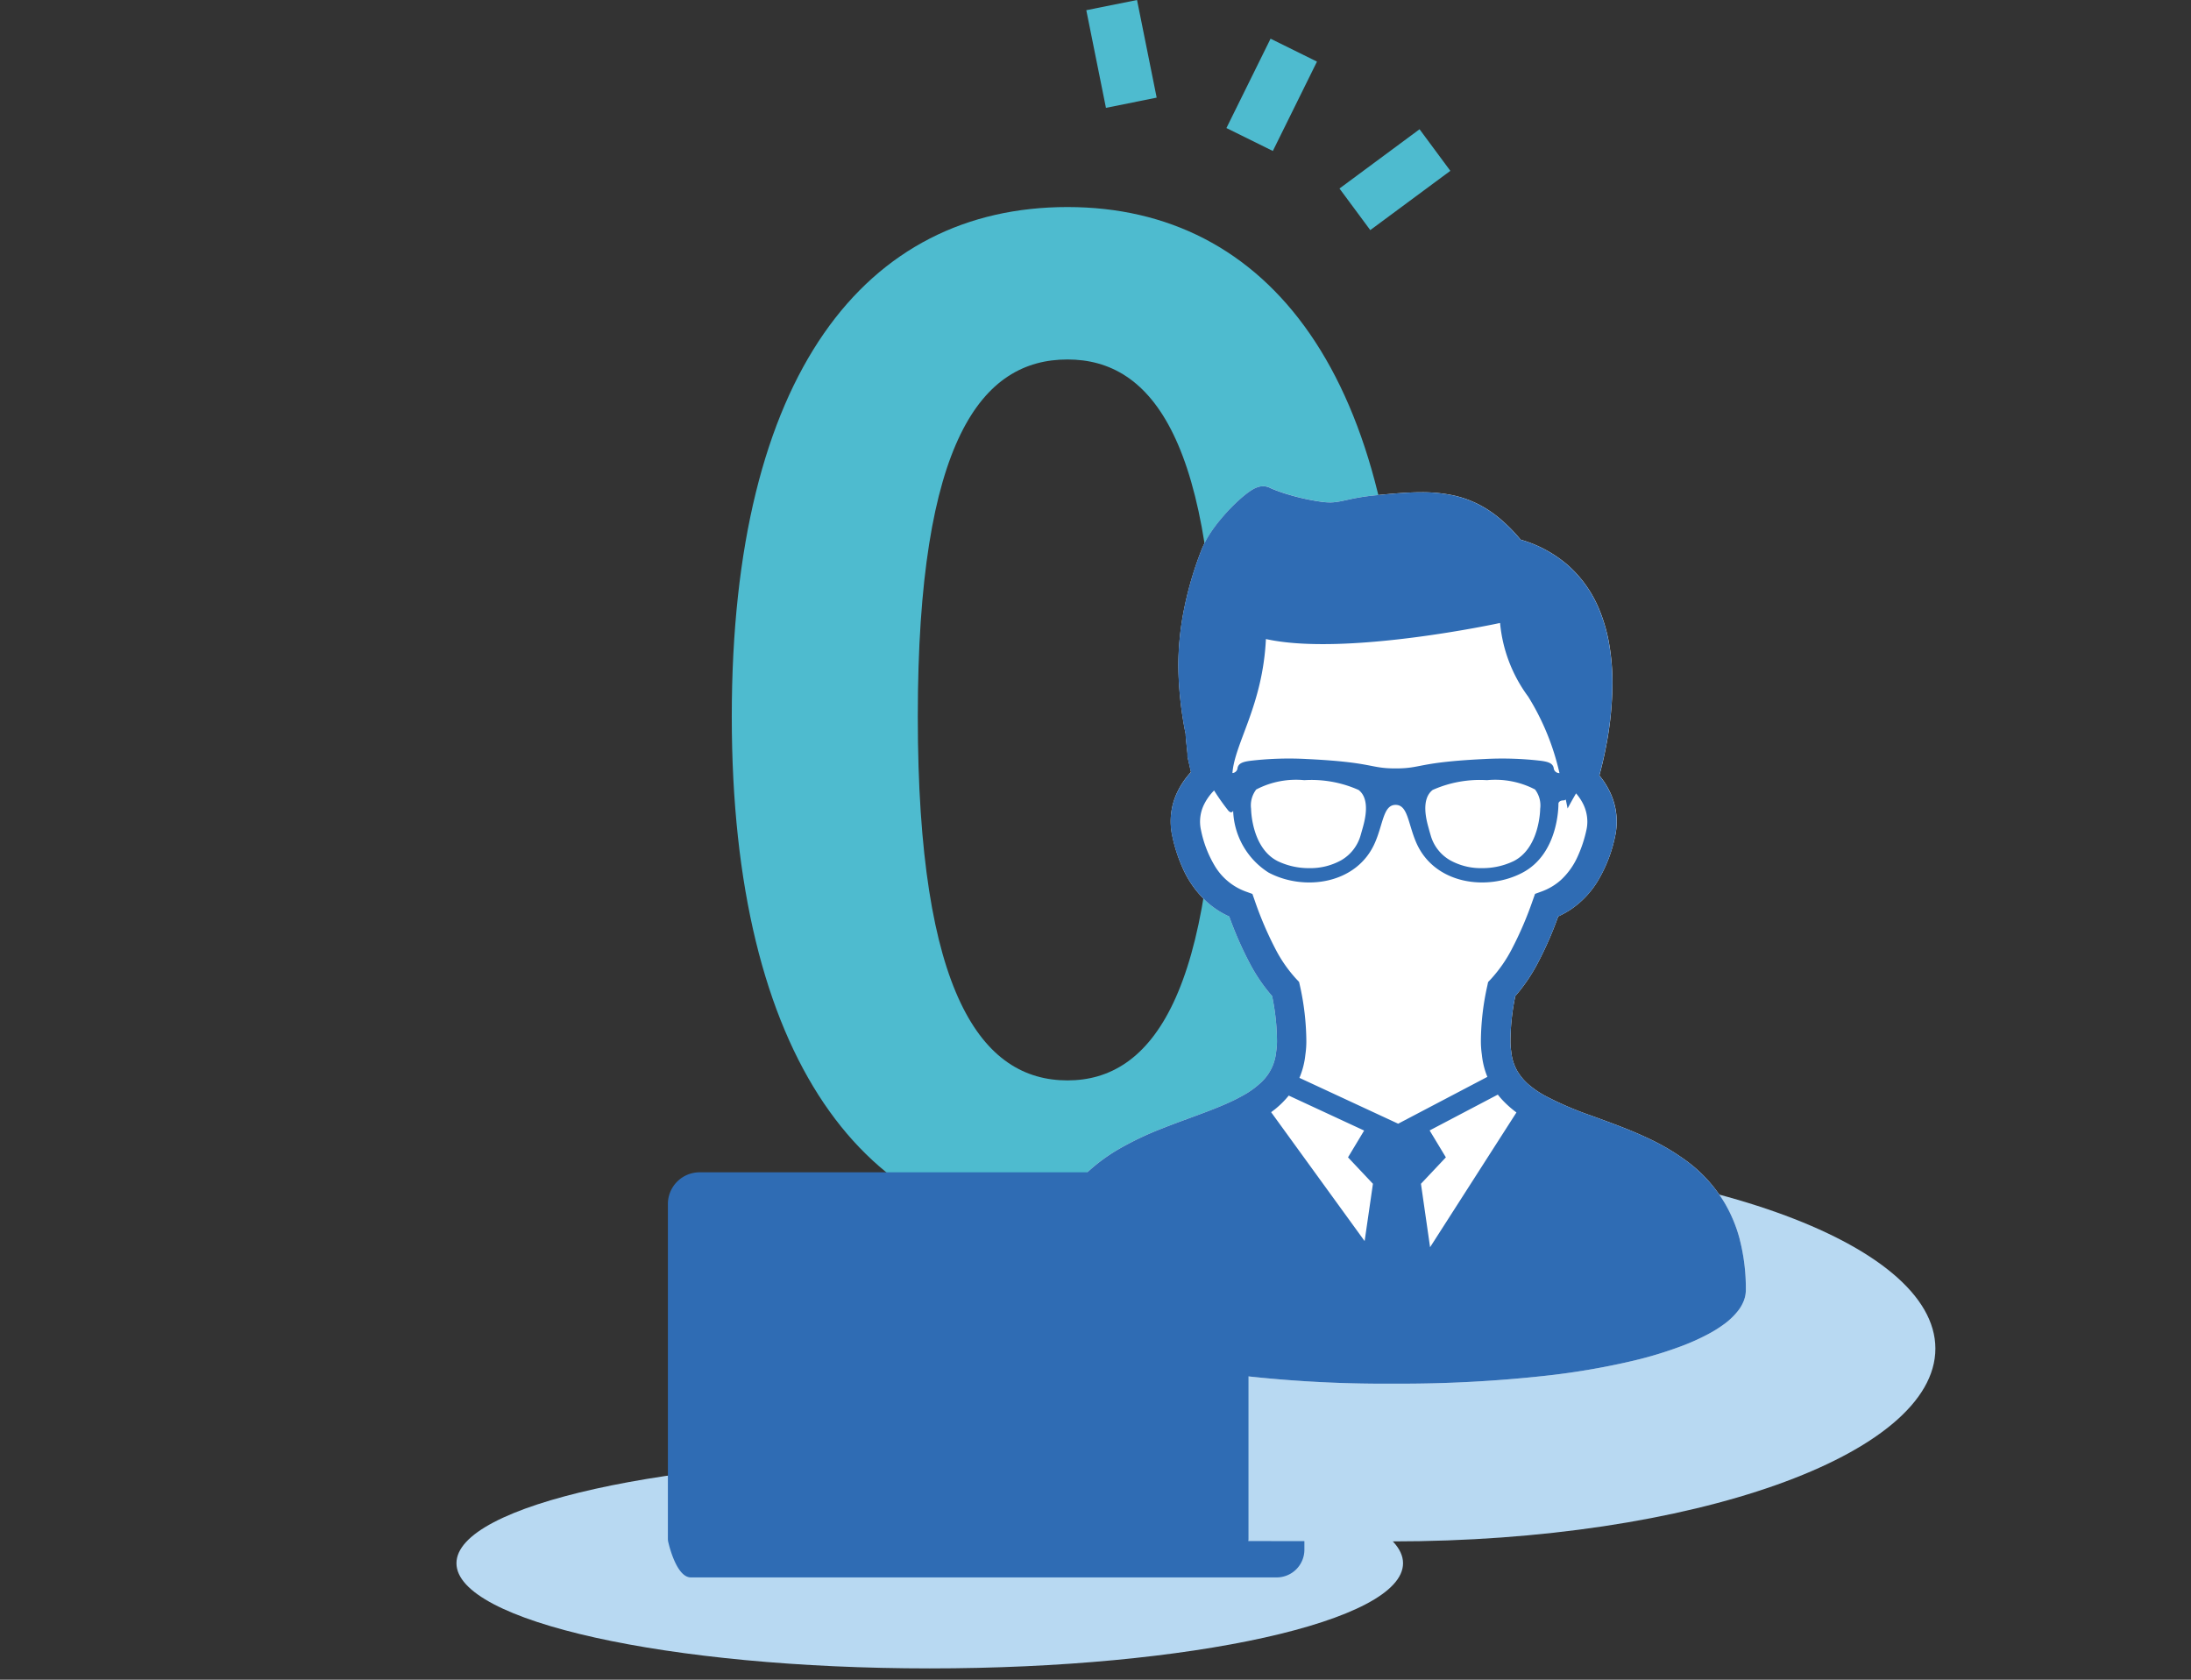
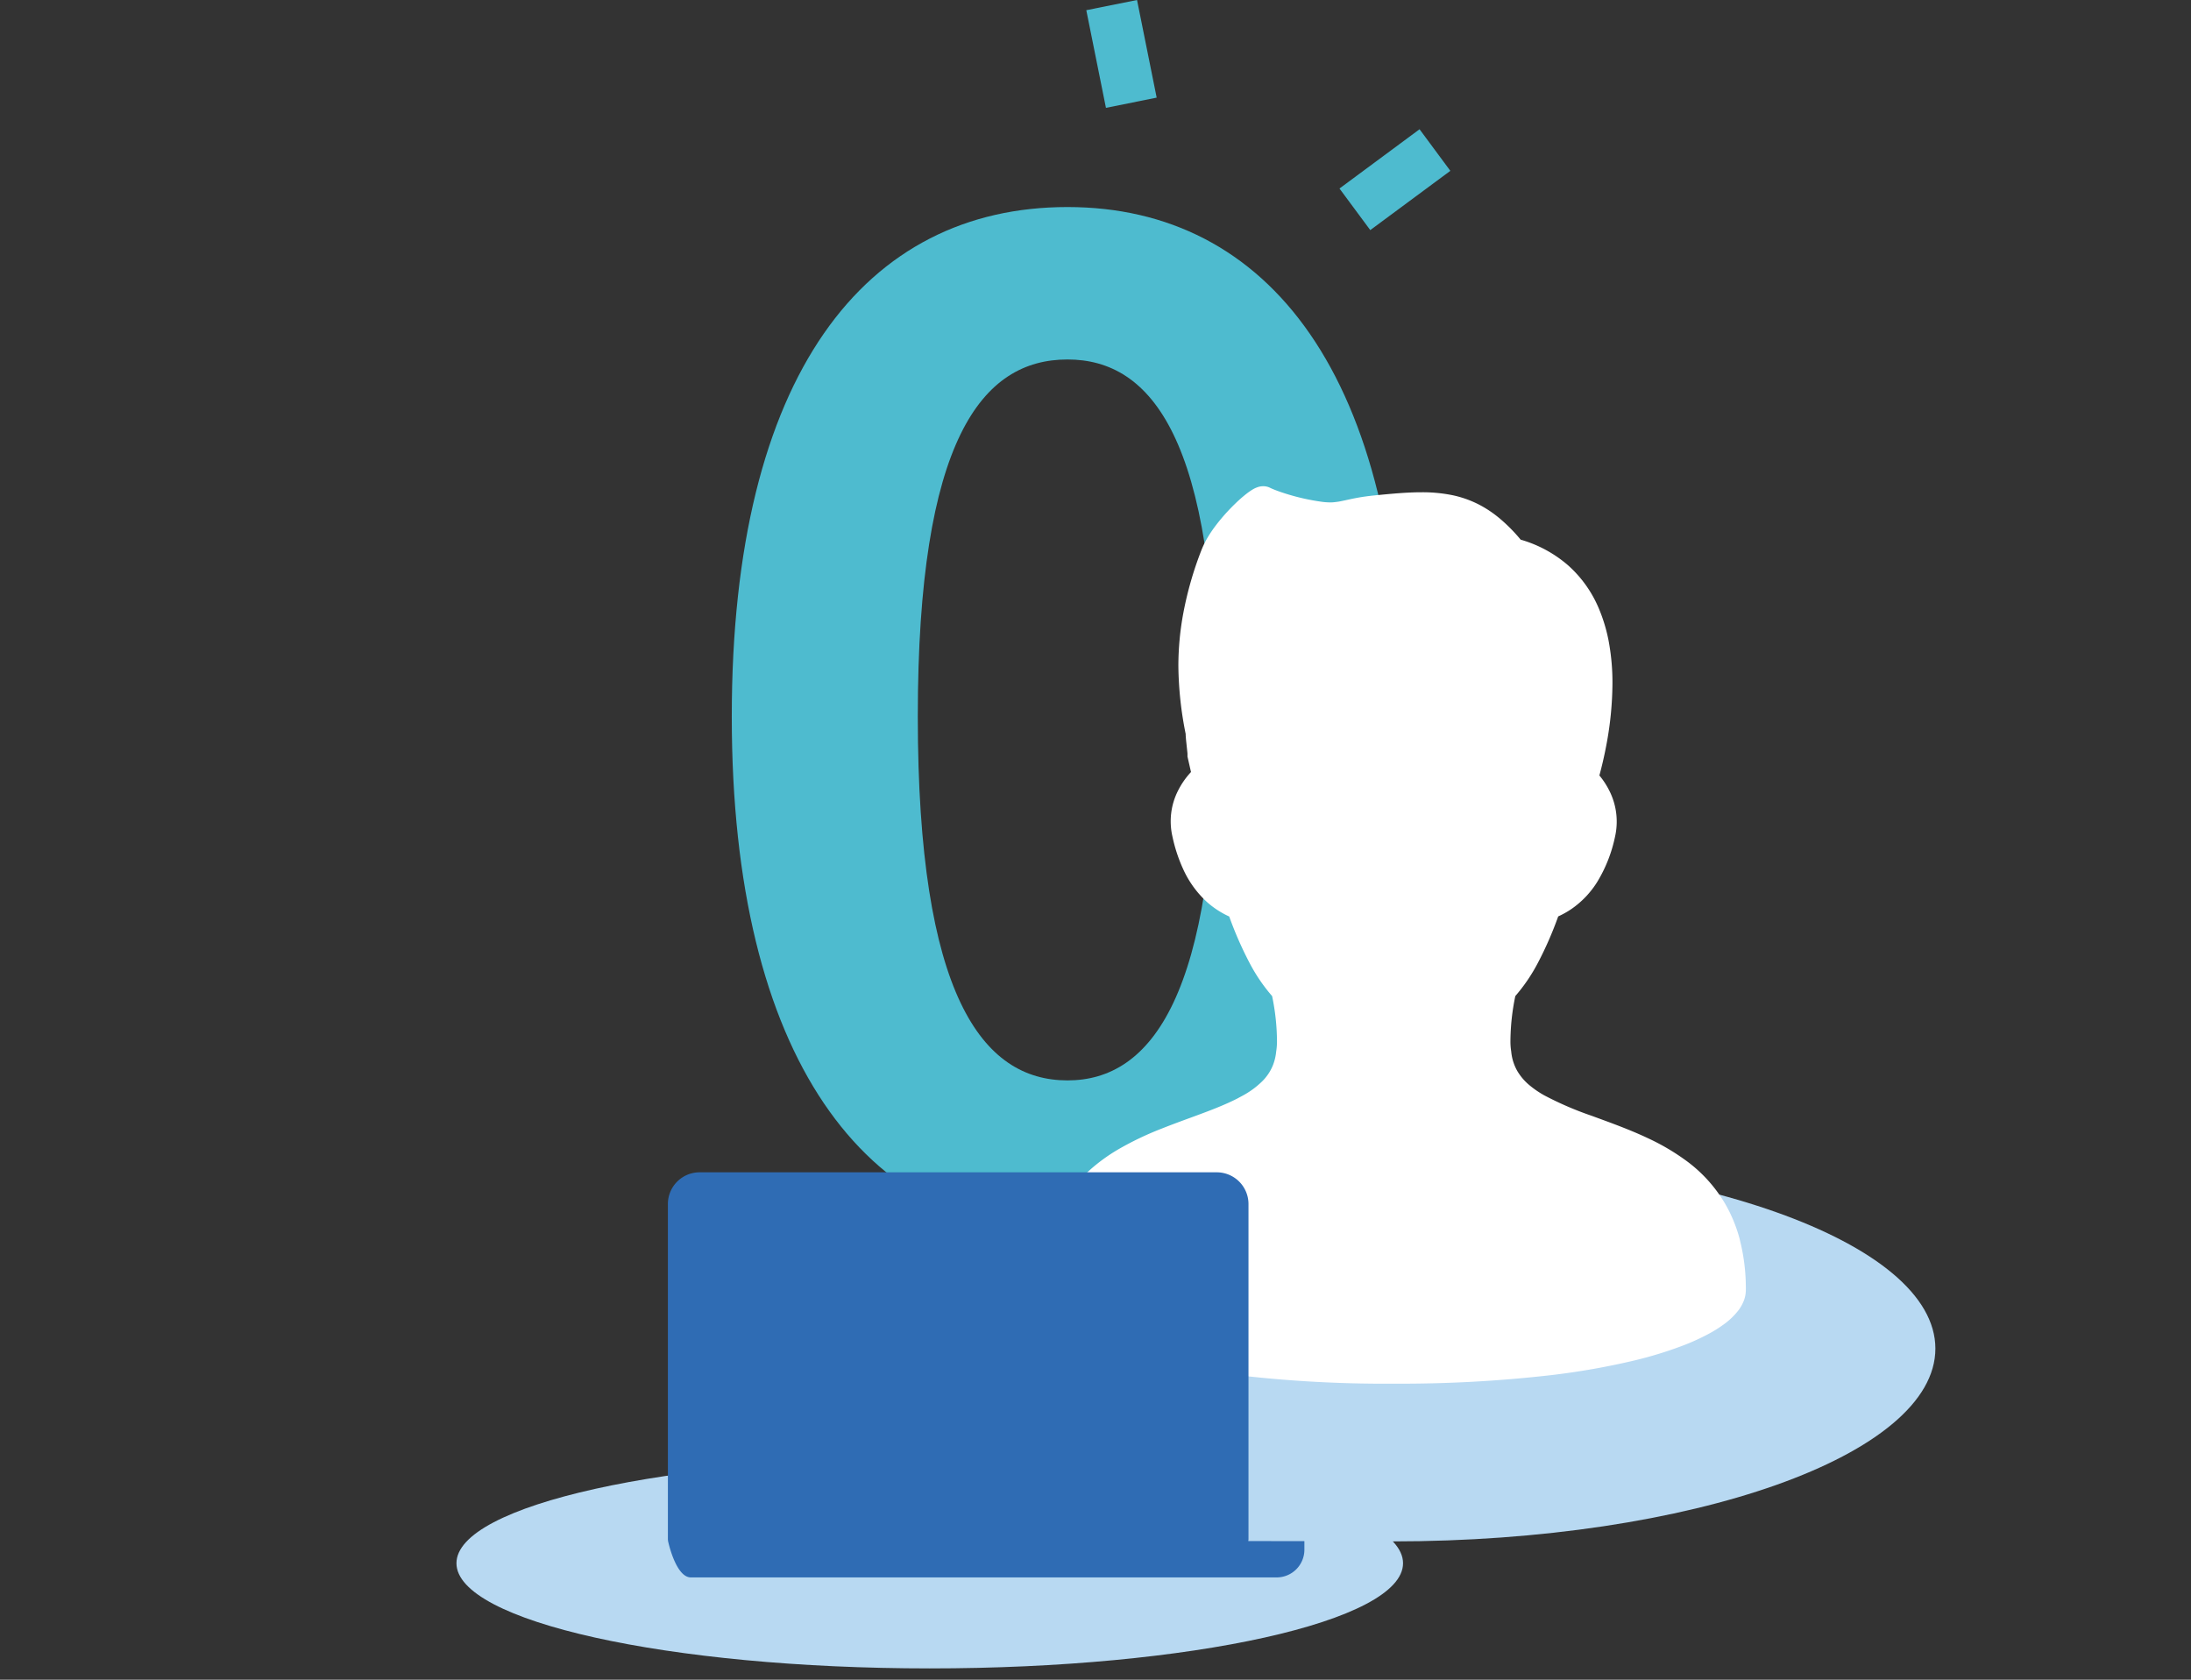
<svg xmlns="http://www.w3.org/2000/svg" width="120" height="92" viewBox="0 0 120 92">
  <rect x="0" y="0" width="120" height="92" fill="#333333" stroke="none" />
  <defs>
    <style>.a,.b{fill:none;}.a{stroke:#cb0f0f;}.c{clip-path:url(#a);}.d{clip-path:url(#b);}.e{fill:#4ebbcf;}.f{fill:#b8d9f2;}.g{fill:#fff;}.h{fill:#2f6cb4;}</style>
    <clipPath id="a">
      <rect class="a" width="120" height="92" transform="translate(314 496)" />
    </clipPath>
    <clipPath id="b">
      <rect class="b" width="81" height="91.382" transform="translate(0 0)" />
    </clipPath>
  </defs>
  <g class="c" transform="translate(-314 -496)">
    <g transform="translate(339 496)">
      <g class="d">
        <path class="e" d="M15.079,39.251c0-18.754,7.326-27.911,18.388-27.911,10.988,0,18.315,9.23,18.315,27.911S44.455,67.6,33.467,67.6c-11.062,0-18.388-9.67-18.388-28.351m26.52,0c0-15.164-3.517-19.56-8.132-19.56-4.688,0-8.2,4.4-8.2,19.56,0,15.237,3.516,19.926,8.2,19.926,4.615,0,8.132-4.689,8.132-19.926" />
        <path class="f" d="M81,73.864C81,79.7,67.675,84.425,51.238,84.425S21.475,79.7,21.475,73.864,34.8,63.3,51.238,63.3,81,68.031,81,73.864" />
        <path class="f" d="M0,85.621c0-3.181,11.606-5.76,25.922-5.76s25.922,2.579,25.922,5.76-11.606,5.76-25.922,5.76S0,88.8,0,85.621" />
        <path class="g" d="M70.289,67.893a7.939,7.939,0,0,0-.79-1.938,7.817,7.817,0,0,0-2.2-2.42,12.216,12.216,0,0,0-2.017-1.182c-1.043-.495-2.112-.873-3.1-1.237a18.049,18.049,0,0,1-2.614-1.128l-.078-.045a5.193,5.193,0,0,1-.689-.477,3.006,3.006,0,0,1-.705-.816,2.642,2.642,0,0,1-.327-1.055,3.475,3.475,0,0,1-.043-.576,12.378,12.378,0,0,1,.267-2.463,9.46,9.46,0,0,0,1.233-1.812,19.744,19.744,0,0,0,1.116-2.55,4.939,4.939,0,0,0,.7-.39,5.009,5.009,0,0,0,1.437-1.5,7.806,7.806,0,0,0,.975-2.475,3.74,3.74,0,0,0-.267-2.43,4.354,4.354,0,0,0-.589-.926c.118-.438.264-1.027.391-1.717a18.492,18.492,0,0,0,.324-3.32,12.345,12.345,0,0,0-.219-2.385,8.88,8.88,0,0,0-.541-1.758,6.57,6.57,0,0,0-1.658-2.319,6.832,6.832,0,0,0-2.609-1.416,9.05,9.05,0,0,0-1.126-1.143,6.332,6.332,0,0,0-1.01-.7,5.76,5.76,0,0,0-1.607-.594,8.248,8.248,0,0,0-1.694-.159c-.8,0-1.647.081-2.578.173-.353.036-.65.079-.9.124-.382.069-.669.141-.9.186a2.8,2.8,0,0,1-.315.051,1.993,1.993,0,0,1-.305.021,3.569,3.569,0,0,1-.537-.045,11.935,11.935,0,0,1-1.788-.4c-.244-.074-.456-.147-.621-.21-.081-.03-.153-.06-.211-.084s-.1-.045-.126-.057a.816.816,0,0,0-.212-.074.825.825,0,0,0-.169-.016.914.914,0,0,0-.237.03,1.461,1.461,0,0,0-.143.049,1.348,1.348,0,0,0-.2.1,3.332,3.332,0,0,0-.325.224,7.65,7.65,0,0,0-.633.555,10.484,10.484,0,0,0-1.032,1.153,7.162,7.162,0,0,0-.461.674,4.8,4.8,0,0,0-.357.723,19.21,19.21,0,0,0-.988,3.435,15.767,15.767,0,0,0-.272,2.908,19.628,19.628,0,0,0,.4,3.719c0,.049,0,.1.007.147.005.1.015.2.026.3.017.157.034.318.048.451.008.068.014.128.018.174,0,.023,0,.044,0,.059l0,.015v0h0v.09l.192.849a4.389,4.389,0,0,0-.7,1,3.712,3.712,0,0,0-.316,2.532v0A8.48,8.48,0,0,0,39.8,47.6a5.528,5.528,0,0,0,1.31,1.809,4.8,4.8,0,0,0,1.214.789,19.749,19.749,0,0,0,1.116,2.547,9.383,9.383,0,0,0,1.233,1.812,12.428,12.428,0,0,1,.267,2.467,3.465,3.465,0,0,1-.045.575,2.8,2.8,0,0,1-.184.762,2.617,2.617,0,0,1-.61.892A4.719,4.719,0,0,1,43.079,60l-.318.171c-.341.174-.714.339-1.112.5-.916.372-1.962.721-3.024,1.144a17.158,17.158,0,0,0-2.367,1.131,9.641,9.641,0,0,0-1.638,1.2,7.553,7.553,0,0,0-1.876,2.647,9.832,9.832,0,0,0-.708,3.863,1.647,1.647,0,0,0,.117.6,2.265,2.265,0,0,0,.274.489,3.747,3.747,0,0,0,.813.786,9.9,9.9,0,0,0,2.354,1.209A29.279,29.279,0,0,0,41.7,75.185a69.237,69.237,0,0,0,9.626.6,72.255,72.255,0,0,0,8.558-.459,40.076,40.076,0,0,0,4.639-.813,21.711,21.711,0,0,0,2.559-.78,11.961,11.961,0,0,0,1.442-.645,6.906,6.906,0,0,0,.835-.513,3.877,3.877,0,0,0,.884-.846,2.231,2.231,0,0,0,.27-.5,1.644,1.644,0,0,0,.106-.575,10.73,10.73,0,0,0-.333-2.761" />
-         <path class="h" d="M70.289,67.894a7.931,7.931,0,0,0-.79-1.939,7.824,7.824,0,0,0-2.2-2.419,12.078,12.078,0,0,0-2.017-1.182c-1.043-.495-2.112-.873-3.1-1.238a17.831,17.831,0,0,1-2.614-1.128l-.079-.045a5,5,0,0,1-.688-.477,2.977,2.977,0,0,1-.705-.816,2.632,2.632,0,0,1-.327-1.054,3.6,3.6,0,0,1-.044-.576,12.519,12.519,0,0,1,.267-2.463,9.46,9.46,0,0,0,1.233-1.812,19.607,19.607,0,0,0,1.116-2.55,4.894,4.894,0,0,0,.7-.39,5.014,5.014,0,0,0,1.437-1.5,7.8,7.8,0,0,0,.975-2.475A3.743,3.743,0,0,0,63.542,45a3.808,3.808,0,0,0-.36-1.6,4.337,4.337,0,0,0-.59-.925c.119-.438.264-1.028.392-1.718a18.471,18.471,0,0,0,.324-3.319,12.345,12.345,0,0,0-.219-2.385,8.818,8.818,0,0,0-.542-1.758,6.545,6.545,0,0,0-1.657-2.319,6.826,6.826,0,0,0-2.609-1.416,9.05,9.05,0,0,0-1.126-1.143,6.312,6.312,0,0,0-1.01-.7,5.754,5.754,0,0,0-1.608-.594,8.163,8.163,0,0,0-1.693-.159c-.8,0-1.647.081-2.579.172-.352.036-.649.08-.9.125-.383.069-.669.141-.9.186a2.789,2.789,0,0,1-.314.051,1.993,1.993,0,0,1-.305.021,3.568,3.568,0,0,1-.537-.045,12.051,12.051,0,0,1-1.788-.4c-.244-.073-.456-.147-.621-.21-.081-.03-.153-.06-.211-.084s-.1-.045-.126-.057a.776.776,0,0,0-.212-.073.766.766,0,0,0-.169-.017.914.914,0,0,0-.237.03,1.441,1.441,0,0,0-.143.05,1.257,1.257,0,0,0-.2.1,3.316,3.316,0,0,0-.325.223,7.816,7.816,0,0,0-.634.555,10.612,10.612,0,0,0-1.032,1.154,7.27,7.27,0,0,0-.46.673,4.852,4.852,0,0,0-.357.723,19.3,19.3,0,0,0-.989,3.435,15.85,15.85,0,0,0-.271,2.909,19.626,19.626,0,0,0,.4,3.718c0,.05,0,.1.007.147.005.1.015.2.026.3.017.158.034.318.048.452.007.067.014.127.018.174,0,.022,0,.043,0,.058l0,.015v.1l.192.849a4.384,4.384,0,0,0-.7,1,3.712,3.712,0,0,0-.316,2.532h0A8.432,8.432,0,0,0,39.8,47.6a5.517,5.517,0,0,0,1.31,1.809,4.775,4.775,0,0,0,1.214.789,19.688,19.688,0,0,0,1.116,2.547,9.308,9.308,0,0,0,1.233,1.812,12.438,12.438,0,0,1,.267,2.468,3.572,3.572,0,0,1-.045.574,2.755,2.755,0,0,1-.185.762,2.617,2.617,0,0,1-.609.893A4.75,4.75,0,0,1,43.079,60l-.318.171c-.341.174-.714.339-1.112.5-.916.372-1.962.722-3.024,1.145a17.158,17.158,0,0,0-2.367,1.131,9.689,9.689,0,0,0-1.638,1.2,7.548,7.548,0,0,0-1.876,2.648,9.823,9.823,0,0,0-.708,3.862,1.639,1.639,0,0,0,.117.6,2.242,2.242,0,0,0,.274.489,3.747,3.747,0,0,0,.813.786,9.862,9.862,0,0,0,2.354,1.209A29.215,29.215,0,0,0,41.7,75.185a69.053,69.053,0,0,0,9.626.6,72.469,72.469,0,0,0,8.558-.459,40.076,40.076,0,0,0,4.639-.813,21.711,21.711,0,0,0,2.559-.78,12.193,12.193,0,0,0,1.442-.645,6.906,6.906,0,0,0,.835-.513,3.871,3.871,0,0,0,.883-.846,2.22,2.22,0,0,0,.271-.5,1.634,1.634,0,0,0,.106-.574,10.73,10.73,0,0,0-.333-2.761M44.33,35c4.341.965,12.828-.879,12.828-.879A8.011,8.011,0,0,0,58.7,38.158a13.541,13.541,0,0,1,1.712,4.189c-.013,0-.026,0-.039-.006a.3.3,0,0,1-.278-.279c-.054-.259-.3-.337-.686-.39a18.088,18.088,0,0,0-3.094-.1c-3.7.18-3.423.516-4.877.516s-1.177-.336-4.874-.516a18.01,18.01,0,0,0-3.1.1c-.387.053-.631.131-.684.39a.3.3,0,0,1-.279.279H42.5c.124-1.645,1.659-3.7,1.834-7.341m15.021,9.3c0,.02-.016,2.141-1.458,2.867a3.934,3.934,0,0,1-1.73.382,3.46,3.46,0,0,1-1.746-.432,2.288,2.288,0,0,1-1.066-1.374c-.042-.138-.081-.279-.117-.414-.116-.414-.423-1.557.229-2.063a6.349,6.349,0,0,1,2.974-.535,4.707,4.707,0,0,1,2.632.51,1.431,1.431,0,0,1,.282,1.059M49.64,45.329c-.038.135-.078.276-.118.414a2.3,2.3,0,0,1-1.065,1.374,3.471,3.471,0,0,1-1.748.432,3.93,3.93,0,0,1-1.729-.382c-1.442-.726-1.459-2.847-1.459-2.867a1.431,1.431,0,0,1,.283-1.059,4.7,4.7,0,0,1,2.632-.51,6.33,6.33,0,0,1,2.973.536c.653.505.345,1.648.231,2.062m.1,22.647-5.121-7.06c.065-.047.131-.1.195-.147a5.049,5.049,0,0,0,.77-.763l4.129,1.916L48.83,63.39l1.365,1.448Zm-3.571-8.94a4.4,4.4,0,0,0,.326-1.275,4.936,4.936,0,0,0,.053-.739A14.388,14.388,0,0,0,46.2,54l-.05-.219L46,53.623a7.518,7.518,0,0,1-1.143-1.642,19.3,19.3,0,0,1-1.138-2.662l-.125-.357-.357-.129a3.287,3.287,0,0,1-1.692-1.386,6.2,6.2,0,0,1-.765-1.97,2.122,2.122,0,0,1,.186-1.456,2.893,2.893,0,0,1,.529-.726,12.02,12.02,0,0,0,.785,1.111c.12.12.205.105.259,0a4.183,4.183,0,0,0,1.94,3.386c1.947,1.033,4.849.646,5.835-1.655.447-1.038.453-2.053,1.123-2.053s.678,1.015,1.124,2.053c.987,2.3,3.891,2.688,5.835,1.655s1.959-3.591,1.959-3.771c0-.1.11-.181.259-.181a.247.247,0,0,0,.143-.047c.064.306.1.489.1.489s.187-.354.463-.828a2.8,2.8,0,0,1,.41.624,2.207,2.207,0,0,1,.208.921,2.088,2.088,0,0,1-.054.476,7.018,7.018,0,0,1-.477,1.437,3.95,3.95,0,0,1-.924,1.293,3.249,3.249,0,0,1-1.055.625l-.355.129-.126.356A19.419,19.419,0,0,1,57.8,51.985a7.61,7.61,0,0,1-1.142,1.639l-.155.164-.046.217a14.224,14.224,0,0,0-.35,3.015,5.232,5.232,0,0,0,.053.741,4.378,4.378,0,0,0,.282,1.169c.007.016.015.033.022.051l-4.887,2.566Zm7.156,9.276-.5-3.474,1.365-1.448L53.3,61.916l3.735-1.963a4.252,4.252,0,0,0,.33.378,5.682,5.682,0,0,0,.69.6Z" />
        <path class="h" d="M43.369,84.406c0-.031.01-.063.01-.1V65.942a1.739,1.739,0,0,0-1.733-1.733H13.312a1.738,1.738,0,0,0-1.732,1.733V84.311c0,.033.008.064.01.1,0,0,.417,1.986,1.248,1.986H44.927a1.519,1.519,0,0,0,1.514-1.513v-.473Z" />
        <rect class="e" width="2.834" height="5.455" transform="translate(34.496 0.559) rotate(-11.377)" />
        <rect class="e" width="5.456" height="2.834" transform="translate(48.363 10.325) rotate(-36.506)" />
-         <rect class="e" width="5.456" height="2.834" transform="matrix(0.443, -0.897, 0.897, 0.443, 42.171, 7.013)" />
      </g>
    </g>
  </g>
</svg>